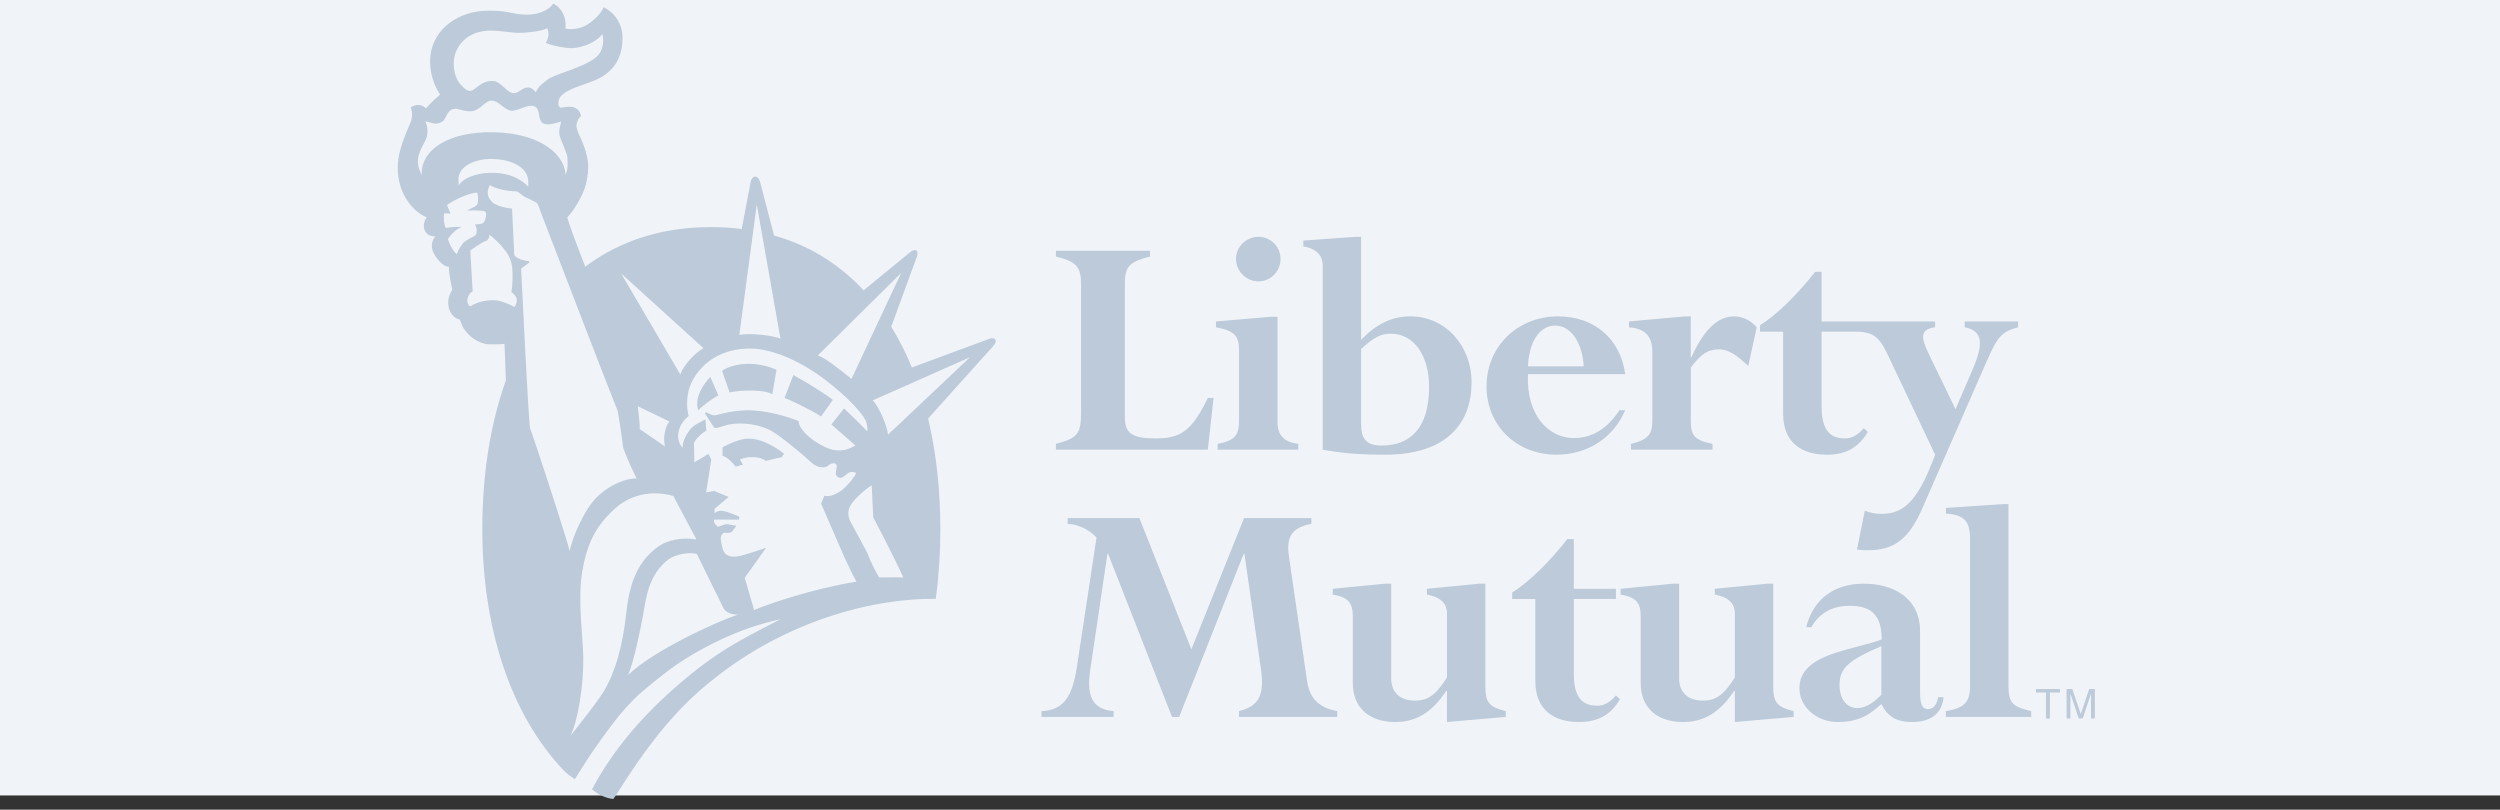
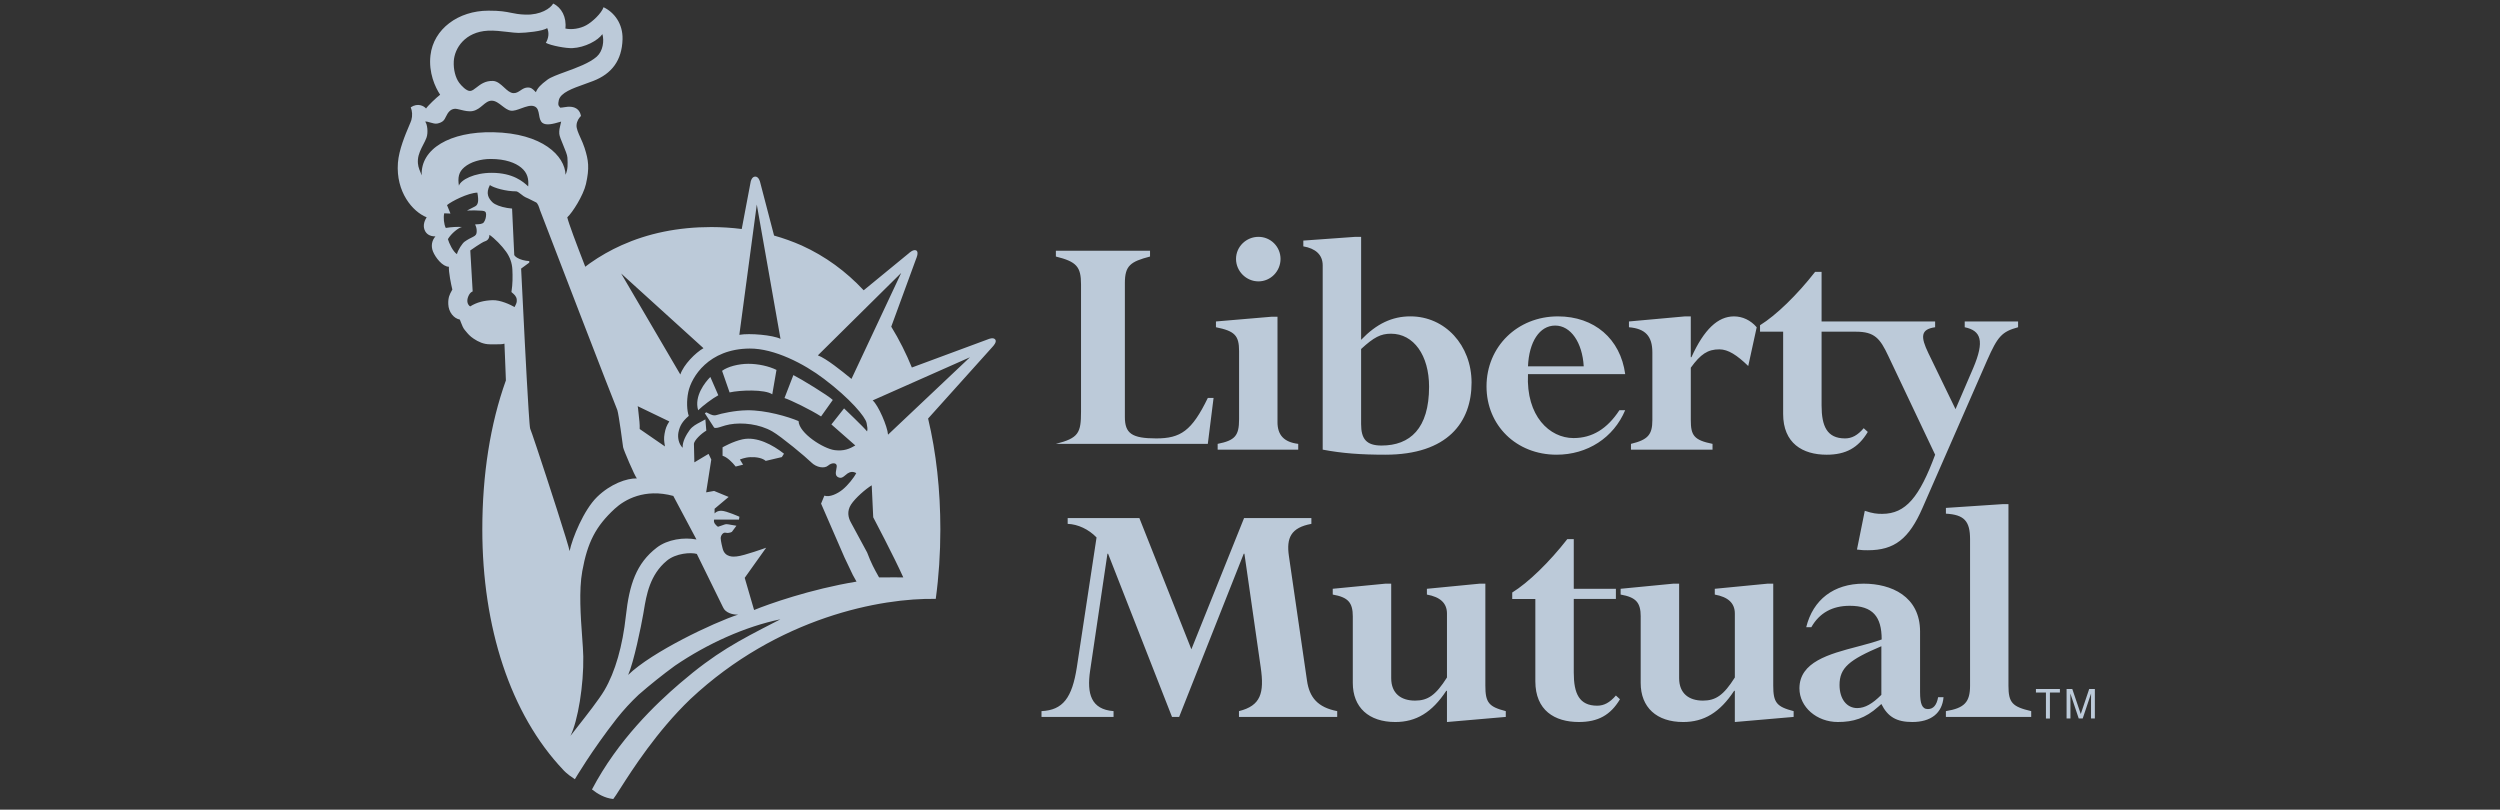
<svg xmlns="http://www.w3.org/2000/svg" width="176" height="57" viewBox="0 0 176 57" fill="none">
  <rect x="0" y="0" width="176" height="57" fill="#333333" stroke="none" />
-   <rect width="176" height="56" fill="#F0F4F8" />
-   <path fill-rule="evenodd" clip-rule="evenodd" d="M70.068 23.904C69.931 23.723 69.594 23.872 69.594 23.872L64.195 25.873C63.791 24.876 63.306 23.914 62.744 22.997L64.492 18.226C64.492 18.226 64.711 17.753 64.508 17.635C64.307 17.515 63.979 17.832 63.979 17.832L60.803 20.437C59.565 19.111 58.111 18.041 56.441 17.283C55.81 17.004 55.159 16.77 54.494 16.583L53.509 12.809C53.509 12.809 53.424 12.431 53.171 12.431C52.918 12.431 52.849 12.788 52.849 12.788L52.218 16.122C51.508 16.032 50.794 15.986 50.079 15.985C47.711 15.985 45.607 16.434 43.765 17.261C42.985 17.61 42.24 18.033 41.541 18.525C41.467 18.576 41.396 18.631 41.325 18.686L41.325 18.686C41.285 18.717 41.244 18.748 41.203 18.778C40.548 17.091 40.032 15.714 39.936 15.3C40.3 14.97 41.064 13.767 41.251 12.955C41.51 11.819 41.431 11.282 41.157 10.422C41.08 10.176 40.971 9.935 40.87 9.71C40.713 9.362 40.572 9.05 40.588 8.809C40.608 8.512 40.766 8.3 40.9 8.163C40.827 7.747 40.556 7.565 40.233 7.523C40.046 7.498 39.884 7.523 39.724 7.548C39.631 7.563 39.537 7.578 39.44 7.582C39.424 7.553 39.405 7.533 39.386 7.512C39.324 7.446 39.264 7.382 39.34 7.053C39.463 6.524 40.309 6.223 41.171 5.917C41.371 5.845 41.572 5.774 41.764 5.699C43.06 5.197 43.783 4.264 43.827 2.767C43.858 1.677 43.251 0.872 42.49 0.508C42.337 0.948 41.706 1.539 41.268 1.78C40.836 2.018 40.237 2.109 39.803 2.008C39.898 1.207 39.529 0.525 38.944 0.25C38.757 0.591 38.053 1.062 36.996 1.03C36.537 1.015 36.264 0.959 35.981 0.902C35.612 0.827 35.225 0.748 34.385 0.751C32.271 0.754 30.519 2.03 30.304 3.902C30.166 5.119 30.633 6.139 30.986 6.668C30.722 6.866 30.104 7.461 29.994 7.639C29.841 7.461 29.422 7.223 28.916 7.554C29.025 7.82 29.046 8.143 28.96 8.453C28.939 8.527 28.878 8.67 28.797 8.861C28.541 9.464 28.08 10.55 28.013 11.468C27.863 13.516 29.046 14.902 30.038 15.299C29.819 15.629 29.774 15.981 29.928 16.268C30.03 16.459 30.235 16.643 30.655 16.643C30.413 16.907 30.322 17.306 30.479 17.699C30.655 18.139 31.16 18.779 31.602 18.779C31.58 19.153 31.756 20.032 31.845 20.385C31.829 20.415 31.813 20.444 31.797 20.472C31.661 20.72 31.538 20.943 31.559 21.416C31.581 21.967 31.933 22.411 32.373 22.499C32.4 22.564 32.425 22.631 32.45 22.697C32.528 22.9 32.604 23.098 32.719 23.231C32.75 23.266 32.78 23.303 32.811 23.341L32.811 23.341C32.936 23.493 33.077 23.666 33.342 23.841C33.671 24.061 34.046 24.239 34.487 24.239C34.577 24.239 34.664 24.24 34.749 24.24C35.077 24.244 35.355 24.247 35.513 24.194C35.519 24.27 35.536 24.719 35.56 25.345L35.56 25.345C35.575 25.763 35.594 26.261 35.615 26.779C34.508 29.861 33.955 33.435 33.955 37.267V37.269C33.956 44.139 35.915 50.26 39.656 54.204C39.656 54.204 39.871 54.469 40.471 54.858C40.471 54.858 41.642 52.857 43.423 50.581C43.894 49.987 44.407 49.428 44.959 48.909C45.781 48.193 46.633 47.512 47.512 46.869C49.814 45.301 52.478 44.107 54.939 43.599L54.561 43.794C51.968 45.128 50.395 45.937 47.862 48.109C46.182 49.55 43.505 52.093 41.675 55.577C42.055 55.879 42.568 56.189 43.173 56.25C43.259 56.149 43.425 55.889 43.664 55.515C44.499 54.207 46.23 51.494 48.605 49.214C54.785 43.426 62.065 42.088 65.877 42.161C66.091 40.592 66.201 38.956 66.201 37.267C66.201 34.501 65.913 31.873 65.338 29.465L69.888 24.401L69.892 24.396C69.93 24.355 70.193 24.072 70.068 23.904ZM34.628 12.167C36.125 12.171 36.835 12.793 37.185 13.123C37.229 12.617 37.149 12.171 36.679 11.789C36.287 11.472 35.599 11.191 34.544 11.191C33.839 11.191 33.13 11.397 32.69 11.771C32.286 12.114 32.22 12.501 32.307 13.074C32.439 12.656 33.394 12.162 34.628 12.167ZM31.946 4.312C31.913 4.883 32.064 5.479 32.33 5.832C32.48 6.032 32.837 6.418 33.1 6.404C33.242 6.395 33.381 6.286 33.547 6.156C33.818 5.944 34.16 5.677 34.706 5.698C35.006 5.71 35.251 5.937 35.486 6.154C35.701 6.353 35.907 6.543 36.138 6.556C36.337 6.569 36.486 6.469 36.639 6.367C36.774 6.276 36.912 6.184 37.089 6.165C37.376 6.135 37.497 6.259 37.658 6.424L37.658 6.424C37.679 6.446 37.701 6.468 37.724 6.491C37.856 6.184 38.047 5.975 38.538 5.611C38.783 5.43 39.271 5.252 39.821 5.051C40.604 4.766 41.512 4.435 42.017 3.982C42.447 3.596 42.545 2.883 42.409 2.403C42.083 2.861 41.18 3.344 40.3 3.388C39.859 3.41 38.802 3.215 38.428 3.017C38.615 2.695 38.677 2.329 38.522 1.976C38.236 2.197 36.998 2.317 36.512 2.317C36.318 2.317 36.049 2.285 35.749 2.249C35.303 2.197 34.789 2.136 34.351 2.16C32.743 2.245 31.999 3.387 31.946 4.312ZM37.26 18.381V18.489L36.687 18.909C36.691 18.968 36.706 19.283 36.73 19.773L36.73 19.774L36.73 19.775C36.826 21.727 37.058 26.451 37.209 28.804C37.26 29.611 37.302 30.139 37.326 30.181C37.353 30.23 37.533 30.752 37.789 31.518C38.567 33.847 40.05 38.428 40.099 38.792L40.1 38.789L40.101 38.794C40.287 37.879 41.105 35.893 42.03 34.99C42.977 34.063 44.131 33.66 44.835 33.681C44.681 33.504 43.889 31.656 43.866 31.48C43.846 31.311 43.561 29.174 43.46 28.867C43.456 28.854 43.452 28.844 43.448 28.838C43.404 28.763 42.106 25.411 40.789 22.001C39.422 18.461 38.037 14.859 38.014 14.791C38.009 14.775 38.003 14.755 37.996 14.733L37.996 14.733C37.971 14.655 37.937 14.547 37.893 14.451C37.869 14.4 37.843 14.353 37.813 14.315C37.787 14.281 37.758 14.255 37.727 14.241C37.717 14.237 37.706 14.232 37.695 14.227C37.632 14.197 37.551 14.156 37.464 14.111C37.304 14.03 37.124 13.939 36.997 13.888C36.918 13.857 36.812 13.774 36.705 13.691L36.705 13.691C36.577 13.591 36.447 13.49 36.36 13.474C36.351 13.472 36.343 13.471 36.336 13.471C35.609 13.471 34.773 13.23 34.488 13.03L34.488 13.03L34.487 13.03C34.178 13.625 34.392 13.962 34.666 14.238C34.712 14.283 34.773 14.326 34.846 14.367C35.125 14.524 35.585 14.645 36.036 14.682L36.05 14.683L36.204 17.961C36.247 18.029 36.315 18.09 36.4 18.142C36.621 18.28 36.958 18.365 37.26 18.381ZM44.063 43.346C43.833 45.461 43.318 47.296 42.544 48.607C42.169 49.243 41.282 50.371 40.659 51.165L40.659 51.165L40.659 51.165L40.659 51.165L40.658 51.166L40.657 51.167C40.454 51.426 40.279 51.648 40.159 51.807C40.689 50.752 41.098 48.201 41.063 46.219C41.057 45.86 41.022 45.38 40.983 44.834L40.983 44.834C40.88 43.422 40.746 41.568 40.992 40.211C41.358 38.191 41.932 37.056 43.284 35.811C43.973 35.176 45.385 34.365 47.4 34.913L49.03 37.979C48.157 37.812 47.004 37.962 46.236 38.553C44.79 39.663 44.303 41.16 44.063 43.346ZM36.225 21.617C35.962 21.463 35.234 21.109 34.662 21.133C34.069 21.157 33.567 21.277 33.099 21.573C32.901 21.44 32.84 21.176 32.967 20.868C33.093 20.561 33.276 20.517 33.276 20.517L33.108 17.631C33.108 17.631 33.919 17.054 34.138 16.989C34.358 16.923 34.457 16.751 34.457 16.531C34.816 16.775 35.346 17.316 35.63 17.721C35.895 18.096 36.05 18.512 36.071 18.976C36.093 19.437 36.098 19.988 36.005 20.561L36.037 20.589C36.206 20.732 36.358 20.861 36.379 21.088C36.396 21.277 36.348 21.371 36.284 21.496L36.284 21.496C36.265 21.533 36.245 21.572 36.225 21.617ZM62.517 30.601C62.485 30.038 61.832 28.52 61.436 28.189L68.285 25.151L62.517 30.601ZM43.728 19.253L49.525 24.512C48.965 24.826 48.125 25.673 47.895 26.365L43.728 19.253ZM47.12 29.669C46.922 29.978 46.851 30.164 46.785 30.537C46.726 30.868 46.757 31.068 46.796 31.322C46.802 31.356 46.807 31.392 46.813 31.429L45.033 30.202C45.049 29.911 45 29.492 44.96 29.144L44.96 29.144L44.96 29.144L44.96 29.144L44.96 29.144C44.942 28.994 44.926 28.857 44.918 28.75C44.915 28.716 44.905 28.665 44.896 28.617L44.892 28.596L47.12 29.669ZM45.285 43.228C45.139 44.08 44.618 46.623 44.222 47.515C45.886 45.896 50.242 43.829 51.969 43.267C51.607 43.289 51.065 43.149 50.9 42.751L49.056 38.996C48.638 38.874 47.589 38.943 46.949 39.47C45.745 40.463 45.506 41.903 45.328 42.977C45.313 43.063 45.3 43.147 45.285 43.228ZM59.883 36.743C59.719 36.433 59.612 35.989 59.909 35.526C60.206 35.064 60.94 34.425 61.369 34.166L61.475 36.417C61.475 36.417 62.947 39.208 63.592 40.651C63.184 40.642 62.791 40.645 62.417 40.648H62.416H62.416H62.416H62.416H62.416C62.235 40.65 62.059 40.651 61.887 40.651L61.829 40.547C61.561 40.068 61.333 39.658 61.046 38.895C61.046 38.895 60.07 37.093 59.883 36.743ZM54.948 23.856C54.421 23.591 52.776 23.441 52.049 23.572L53.278 14.399L54.948 23.856ZM39.815 12.303C39.77 10.982 38.2 9.376 34.72 9.309C31.682 9.251 29.599 10.476 29.687 12.349C29.657 12.264 29.625 12.186 29.594 12.111L29.594 12.111C29.488 11.854 29.393 11.625 29.422 11.231C29.452 10.847 29.63 10.503 29.797 10.179C29.881 10.018 29.962 9.861 30.02 9.707C30.16 9.343 30.082 8.717 29.929 8.562C30.018 8.543 30.148 8.582 30.29 8.624L30.29 8.624C30.464 8.676 30.655 8.733 30.81 8.693C31.161 8.605 31.268 8.488 31.4 8.2C31.532 7.915 31.713 7.681 32.013 7.66C32.118 7.652 32.267 7.689 32.437 7.731C32.702 7.797 33.018 7.876 33.298 7.813C33.587 7.749 33.792 7.575 33.983 7.414C34.185 7.244 34.37 7.088 34.62 7.088C34.877 7.088 35.109 7.267 35.34 7.446C35.543 7.603 35.745 7.76 35.962 7.791C36.171 7.821 36.433 7.724 36.701 7.626C37.026 7.507 37.359 7.385 37.613 7.483C37.865 7.579 37.907 7.831 37.951 8.087C37.987 8.302 38.024 8.52 38.185 8.649C38.453 8.863 39.008 8.702 39.327 8.609C39.402 8.587 39.464 8.569 39.506 8.561C39.49 8.636 39.473 8.705 39.456 8.772C39.404 8.982 39.357 9.169 39.374 9.419C39.385 9.58 39.516 9.895 39.65 10.217L39.65 10.217C39.792 10.56 39.937 10.911 39.946 11.092L39.948 11.125C39.969 11.552 39.987 11.916 39.815 12.303ZM31.532 16.834C31.779 16.421 32.285 16.024 32.527 15.98C32.24 15.958 31.779 15.98 31.382 16.047C31.25 15.784 31.206 15.319 31.272 15.017L31.713 15.035L31.47 14.439C31.778 14.175 32.944 13.581 33.606 13.56C33.667 13.861 33.672 14.11 33.65 14.22C33.628 14.33 33.583 14.462 33.452 14.527L32.875 14.822C33.229 14.804 33.583 14.808 33.936 14.836C34.133 14.857 34.222 14.901 34.222 15.1C34.222 15.297 34.169 15.497 34.06 15.65C33.973 15.771 33.757 15.781 33.583 15.79C33.533 15.793 33.486 15.795 33.447 15.8C33.535 15.998 33.56 16.091 33.56 16.287C33.56 16.488 33.495 16.576 33.319 16.665L33.309 16.67L33.309 16.67C33.135 16.756 32.919 16.862 32.705 17.016C32.549 17.127 32.234 17.604 32.17 17.891C31.889 17.721 31.604 17.101 31.532 16.834ZM58.022 26.682C59.852 28.067 60.925 29.346 61.006 29.774C61.01 29.796 61.014 29.819 61.019 29.843C61.053 30.017 61.096 30.233 61.041 30.371C60.842 30.104 59.422 28.751 59.422 28.751L58.53 29.88L60.214 31.36C59.82 31.592 59.42 31.773 58.761 31.69C57.979 31.592 56.251 30.502 56.218 29.645C55.513 29.344 53.907 28.861 52.585 28.884C51.724 28.895 50.768 29.114 50.471 29.213C50.239 29.29 50.055 29.195 49.876 29.102C49.825 29.076 49.775 29.05 49.724 29.028L49.62 29.093L50.274 30.104C50.392 30.163 50.57 30.105 50.805 30.029C50.966 29.977 51.153 29.917 51.364 29.88C52.256 29.719 53.466 29.852 54.369 30.371C54.998 30.731 56.746 32.185 57.109 32.549C57.472 32.911 58.035 33.009 58.299 32.778C58.563 32.549 58.939 32.554 58.906 32.85C58.899 32.912 58.887 32.976 58.876 33.038L58.876 33.038C58.831 33.276 58.789 33.501 59.026 33.605C59.232 33.697 59.371 33.577 59.511 33.455C59.557 33.415 59.603 33.374 59.653 33.341C59.852 33.207 60.048 33.176 60.279 33.307C60.114 33.638 59.686 34.166 59.322 34.464C58.959 34.761 58.398 35.026 58.035 34.894L57.804 35.455L59.455 39.252C59.619 39.583 59.729 39.822 59.822 40.023L59.822 40.023L59.822 40.023C59.974 40.353 60.08 40.581 60.299 40.946C57.064 41.476 54.085 42.535 53.088 42.945L52.428 40.679L53.939 38.559C53.939 38.559 52.366 39.128 51.883 39.169C51.88 39.17 51.877 39.17 51.873 39.17C51.867 39.171 51.86 39.172 51.852 39.173C51.678 39.194 51.015 39.273 50.865 38.584C50.865 38.584 50.737 38.088 50.737 37.889C50.737 37.7 50.901 37.469 51.066 37.502C51.365 37.562 51.529 37.437 51.529 37.437L51.845 37.012C51.726 36.997 51.598 36.973 51.482 36.951C51.341 36.925 51.216 36.901 51.145 36.901C51.065 36.901 50.944 36.946 50.81 36.995L50.81 36.995L50.81 36.995C50.725 37.027 50.634 37.06 50.544 37.085C50.412 36.987 50.206 36.809 50.273 36.579H52.023L52.056 36.379C52.056 36.379 51.154 35.975 50.805 35.959C50.456 35.944 50.306 36.149 50.306 36.149V35.817L51.296 34.985L50.273 34.562L49.712 34.662L50.075 32.351L49.882 31.953L48.883 32.549L48.852 31.237C48.883 30.995 49.347 30.533 49.724 30.317L49.658 29.523C49.548 29.589 49.434 29.648 49.322 29.707C49.03 29.859 48.747 30.006 48.555 30.269C48.319 30.596 48.027 31.094 48.06 31.524C47.761 31.237 47.699 30.77 47.761 30.445C47.851 29.993 48.027 29.674 48.489 29.278C48.356 28.904 48.324 28.222 48.457 27.592C48.676 26.551 49.876 24.555 52.782 24.538C54.504 24.529 56.597 25.598 58.022 26.682ZM52.277 30.928C51.594 31.074 50.869 31.491 50.869 31.491H50.868V32.086C51.197 32.184 51.561 32.549 51.791 32.845L52.313 32.713L52.09 32.351C52.09 32.351 52.414 32.204 52.816 32.184C53.268 32.163 53.686 32.252 53.907 32.447L55.042 32.179L55.193 31.94C54.401 31.318 53.285 30.713 52.277 30.928ZM50.008 26.539C49.646 26.901 48.852 27.886 49.15 28.883C49.48 28.561 50.142 28.057 50.569 27.826L50.008 26.539ZM51.363 27.627C52.09 27.461 53.839 27.396 54.368 27.76L54.664 26.042C54.136 25.779 53.377 25.612 52.683 25.612C51.991 25.612 51.232 25.81 50.834 26.106L51.363 27.627ZM55.228 28.023C55.655 28.157 57.076 28.85 57.803 29.317L58.628 28.157C58.331 27.858 56.383 26.671 55.853 26.406L55.228 28.023ZM59.799 26.559C59.318 26.167 58.16 25.224 57.578 25.018L63.444 19.215L59.944 26.676C59.908 26.647 59.859 26.607 59.8 26.559L59.799 26.559ZM81.393 30.864C79.671 30.864 79.191 30.505 79.191 29.357H79.191V19.928C79.191 18.707 79.574 18.421 80.962 18.06V17.653H74.334V18.06C75.794 18.421 76.104 18.779 76.104 20.023V28.973C76.104 30.481 75.937 30.841 74.334 31.248V31.655H85.03L85.435 28.016H85.03C83.904 30.338 83.115 30.864 81.393 30.864ZM91.395 31.248C90.39 31.128 89.935 30.624 89.935 29.715H89.936V22.297H89.529L85.603 22.631V23.038C86.919 23.302 87.231 23.613 87.231 24.714V29.524C87.231 30.672 86.943 31.007 85.723 31.248V31.655H91.395V31.248ZM89.191 16.791C89.002 16.713 88.8 16.673 88.595 16.674C87.733 16.674 87.016 17.368 87.016 18.228C87.016 19.091 87.733 19.809 88.595 19.809C89.457 19.809 90.15 19.091 90.15 18.228C90.15 18.024 90.111 17.822 90.032 17.633C89.954 17.444 89.84 17.272 89.695 17.128C89.551 16.983 89.379 16.869 89.191 16.791ZM97.927 23.493C97.209 23.493 96.731 23.732 95.822 24.57V29.859C95.822 30.886 96.18 31.366 97.259 31.366C99.267 31.366 100.607 30.169 100.607 27.226C100.607 25.024 99.529 23.493 97.927 23.493ZM95.414 16.674H95.822H95.823V23.924C96.897 22.798 98 22.272 99.293 22.272C101.733 22.272 103.598 24.305 103.598 26.937C103.598 29.714 101.926 32.011 97.522 32.011C95.823 32.011 94.482 31.916 93.118 31.654V18.683C93.118 17.917 92.592 17.487 91.754 17.344V16.937L95.414 16.674ZM109.485 22.92C108.383 22.92 107.642 24.068 107.57 25.791H111.494C111.399 24.116 110.585 22.92 109.485 22.92ZM114.414 26.34C114.414 26.34 114.414 26.341 114.414 26.341V26.34H114.414ZM109.676 22.273C112.238 22.273 114.08 23.853 114.414 26.34H107.57C107.427 29.307 109.101 30.84 110.776 30.84C112.093 30.84 113.145 30.193 114.008 28.877H114.413C113.599 30.815 111.757 32.011 109.58 32.011C106.756 32.011 104.651 29.954 104.651 27.202C104.651 24.402 106.829 22.273 109.676 22.273ZM121.041 24.594C121.663 24.594 122.286 25.001 123.076 25.767L123.672 23.039C123.242 22.538 122.667 22.274 122.071 22.274C120.945 22.274 119.964 23.183 119.078 25.146H119.031V22.274H118.623L114.678 22.631V23.038C115.826 23.134 116.326 23.661 116.326 24.809V29.571C116.326 30.601 116.018 30.959 114.82 31.248V31.655H120.562V31.248C119.246 30.983 119.032 30.649 119.032 29.571V25.886C119.725 24.929 120.228 24.594 121.041 24.594ZM138.316 23.038V22.631H142.073V23.038C140.925 23.351 140.638 23.684 139.896 25.36L135.35 35.745C134.393 37.946 133.363 38.737 131.496 38.737C131.257 38.737 131.067 38.737 130.73 38.689L131.281 35.961C131.855 36.153 132.142 36.176 132.502 36.176C134.177 36.176 135.132 34.98 136.234 32.012L132.932 25.05C132.358 23.83 131.974 23.351 130.658 23.351H128.239V28.542C128.239 30.004 128.621 30.864 129.891 30.864C130.366 30.864 130.774 30.65 131.205 30.145L131.492 30.408C130.822 31.534 129.936 32.012 128.596 32.012C126.898 32.012 125.533 31.2 125.533 29.142V23.351H123.906V22.896C125.031 22.203 126.514 20.766 127.784 19.139H128.239V22.631H136.233V23.038C135.203 23.182 135.203 23.709 135.756 24.858L137.669 28.805L138.915 25.911C139.728 23.995 139.465 23.276 138.316 23.038ZM94.139 50.063C92.776 49.801 92.177 49.107 92.009 47.888L90.74 39.154C90.549 37.86 90.885 37.145 92.321 36.88V36.473H87.582L83.873 45.71L80.212 36.473H75.164V36.88C75.881 36.905 76.647 37.263 77.197 37.837L75.809 46.98C75.474 49.13 74.829 49.995 73.322 50.063V50.47H78.394V50.063C76.814 49.944 76.503 48.845 76.744 47.217L77.963 38.984H78.01L82.509 50.47H83.012L87.558 38.984H87.607L88.754 46.98C89.018 48.798 88.754 49.682 87.223 50.063V50.47H94.139V50.063ZM93.825 41.857C94.903 42.049 95.238 42.408 95.238 43.413H95.237V48.079C95.237 49.802 96.363 50.83 98.228 50.83C99.688 50.83 100.814 50.161 101.818 48.631H101.866V50.83L106.007 50.471V50.064C104.81 49.754 104.569 49.467 104.569 48.271V41.091H104.162L100.454 41.451V41.858C101.386 42.026 101.867 42.455 101.867 43.197V47.695C101.076 48.941 100.526 49.323 99.618 49.323C98.635 49.323 97.941 48.821 97.941 47.743V41.09H97.535L93.825 41.45V41.857ZM106.461 42.168H108.088V47.957C108.088 50.017 109.451 50.829 111.149 50.829C112.491 50.829 113.377 50.352 114.046 49.227L113.759 48.963C113.329 49.465 112.92 49.681 112.443 49.681C111.174 49.681 110.793 48.82 110.793 47.36V42.167H113.759V41.45H110.793V37.957H110.336C109.069 39.583 107.585 41.02 106.461 41.713V42.168ZM114.092 41.857C115.17 42.049 115.506 42.408 115.506 43.413H115.504V48.079C115.504 49.802 116.629 50.83 118.494 50.83C119.955 50.83 121.08 50.161 122.085 48.631H122.132V50.83L126.272 50.471V50.064C125.077 49.754 124.836 49.467 124.836 48.271V41.091H124.429L120.721 41.451V41.858C121.653 42.026 122.133 42.455 122.133 43.197V47.695C121.344 48.941 120.793 49.323 119.883 49.323C118.903 49.323 118.211 48.821 118.211 47.743V41.09H117.802L114.092 41.45V41.857ZM130.748 49.849C131.298 49.849 131.824 49.539 132.448 48.917V45.494C130.195 46.452 129.503 47.003 129.503 48.223C129.503 49.202 130.005 49.849 130.748 49.849ZM131.201 41.09C133.14 41.09 135.173 41.975 135.173 44.464V48.725C135.173 49.562 135.319 49.919 135.724 49.919C136.108 49.919 136.346 49.634 136.443 49.084H136.825C136.73 50.208 135.94 50.829 134.623 50.829C133.524 50.829 132.9 50.47 132.448 49.562L132.231 49.753C131.321 50.567 130.484 50.829 129.384 50.829C127.9 50.829 126.68 49.778 126.68 48.462C126.68 46.596 128.775 46.045 130.746 45.526C131.354 45.366 131.951 45.209 132.47 45.017C132.47 43.413 131.848 42.648 130.22 42.648C128.999 42.648 128.09 43.148 127.518 44.154H127.158C127.636 42.216 129.096 41.09 131.201 41.09ZM136.992 36.162C138.283 36.233 138.692 36.689 138.692 37.957H138.692V48.27C138.692 49.42 138.309 49.85 136.991 50.063V50.471H142.997V50.063C141.659 49.753 141.395 49.466 141.395 48.27V35.491H140.988L136.992 35.757V36.162ZM144.034 48.754H143.33V48.505H145.017V48.754H144.314V50.583H144.034V48.754ZM147.207 49.355V50.582H147.478V48.504H147.079L146.488 50.261H146.483L145.889 48.504H145.487V50.582H145.759V49.355C145.759 49.333 145.758 49.285 145.757 49.223C145.756 49.114 145.753 48.962 145.753 48.839H145.759L146.343 50.582H146.622L147.207 48.836H147.212C147.212 48.961 147.21 49.114 147.209 49.224C147.208 49.285 147.207 49.333 147.207 49.355Z" fill="#BCCAD9" />
+   <path fill-rule="evenodd" clip-rule="evenodd" d="M70.068 23.904C69.931 23.723 69.594 23.872 69.594 23.872L64.195 25.873C63.791 24.876 63.306 23.914 62.744 22.997L64.492 18.226C64.492 18.226 64.711 17.753 64.508 17.635C64.307 17.515 63.979 17.832 63.979 17.832L60.803 20.437C59.565 19.111 58.111 18.041 56.441 17.283C55.81 17.004 55.159 16.77 54.494 16.583L53.509 12.809C53.509 12.809 53.424 12.431 53.171 12.431C52.918 12.431 52.849 12.788 52.849 12.788L52.218 16.122C51.508 16.032 50.794 15.986 50.079 15.985C47.711 15.985 45.607 16.434 43.765 17.261C42.985 17.61 42.24 18.033 41.541 18.525C41.467 18.576 41.396 18.631 41.325 18.686L41.325 18.686C41.285 18.717 41.244 18.748 41.203 18.778C40.548 17.091 40.032 15.714 39.936 15.3C40.3 14.97 41.064 13.767 41.251 12.955C41.51 11.819 41.431 11.282 41.157 10.422C41.08 10.176 40.971 9.935 40.87 9.71C40.713 9.362 40.572 9.05 40.588 8.809C40.608 8.512 40.766 8.3 40.9 8.163C40.827 7.747 40.556 7.565 40.233 7.523C40.046 7.498 39.884 7.523 39.724 7.548C39.631 7.563 39.537 7.578 39.44 7.582C39.424 7.553 39.405 7.533 39.386 7.512C39.324 7.446 39.264 7.382 39.34 7.053C39.463 6.524 40.309 6.223 41.171 5.917C41.371 5.845 41.572 5.774 41.764 5.699C43.06 5.197 43.783 4.264 43.827 2.767C43.858 1.677 43.251 0.872 42.49 0.508C42.337 0.948 41.706 1.539 41.268 1.78C40.836 2.018 40.237 2.109 39.803 2.008C39.898 1.207 39.529 0.525 38.944 0.25C38.757 0.591 38.053 1.062 36.996 1.03C36.537 1.015 36.264 0.959 35.981 0.902C35.612 0.827 35.225 0.748 34.385 0.751C32.271 0.754 30.519 2.03 30.304 3.902C30.166 5.119 30.633 6.139 30.986 6.668C30.722 6.866 30.104 7.461 29.994 7.639C29.841 7.461 29.422 7.223 28.916 7.554C29.025 7.82 29.046 8.143 28.96 8.453C28.939 8.527 28.878 8.67 28.797 8.861C28.541 9.464 28.08 10.55 28.013 11.468C27.863 13.516 29.046 14.902 30.038 15.299C29.819 15.629 29.774 15.981 29.928 16.268C30.03 16.459 30.235 16.643 30.655 16.643C30.413 16.907 30.322 17.306 30.479 17.699C30.655 18.139 31.16 18.779 31.602 18.779C31.58 19.153 31.756 20.032 31.845 20.385C31.829 20.415 31.813 20.444 31.797 20.472C31.661 20.72 31.538 20.943 31.559 21.416C31.581 21.967 31.933 22.411 32.373 22.499C32.4 22.564 32.425 22.631 32.45 22.697C32.528 22.9 32.604 23.098 32.719 23.231C32.75 23.266 32.78 23.303 32.811 23.341L32.811 23.341C32.936 23.493 33.077 23.666 33.342 23.841C33.671 24.061 34.046 24.239 34.487 24.239C34.577 24.239 34.664 24.24 34.749 24.24C35.077 24.244 35.355 24.247 35.513 24.194C35.519 24.27 35.536 24.719 35.56 25.345L35.56 25.345C35.575 25.763 35.594 26.261 35.615 26.779C34.508 29.861 33.955 33.435 33.955 37.267V37.269C33.956 44.139 35.915 50.26 39.656 54.204C39.656 54.204 39.871 54.469 40.471 54.858C40.471 54.858 41.642 52.857 43.423 50.581C43.894 49.987 44.407 49.428 44.959 48.909C45.781 48.193 46.633 47.512 47.512 46.869C49.814 45.301 52.478 44.107 54.939 43.599L54.561 43.794C51.968 45.128 50.395 45.937 47.862 48.109C46.182 49.55 43.505 52.093 41.675 55.577C42.055 55.879 42.568 56.189 43.173 56.25C43.259 56.149 43.425 55.889 43.664 55.515C44.499 54.207 46.23 51.494 48.605 49.214C54.785 43.426 62.065 42.088 65.877 42.161C66.091 40.592 66.201 38.956 66.201 37.267C66.201 34.501 65.913 31.873 65.338 29.465L69.888 24.401L69.892 24.396C69.93 24.355 70.193 24.072 70.068 23.904ZM34.628 12.167C36.125 12.171 36.835 12.793 37.185 13.123C37.229 12.617 37.149 12.171 36.679 11.789C36.287 11.472 35.599 11.191 34.544 11.191C33.839 11.191 33.13 11.397 32.69 11.771C32.286 12.114 32.22 12.501 32.307 13.074C32.439 12.656 33.394 12.162 34.628 12.167ZM31.946 4.312C31.913 4.883 32.064 5.479 32.33 5.832C32.48 6.032 32.837 6.418 33.1 6.404C33.242 6.395 33.381 6.286 33.547 6.156C33.818 5.944 34.16 5.677 34.706 5.698C35.006 5.71 35.251 5.937 35.486 6.154C35.701 6.353 35.907 6.543 36.138 6.556C36.337 6.569 36.486 6.469 36.639 6.367C36.774 6.276 36.912 6.184 37.089 6.165C37.376 6.135 37.497 6.259 37.658 6.424L37.658 6.424C37.679 6.446 37.701 6.468 37.724 6.491C37.856 6.184 38.047 5.975 38.538 5.611C38.783 5.43 39.271 5.252 39.821 5.051C40.604 4.766 41.512 4.435 42.017 3.982C42.447 3.596 42.545 2.883 42.409 2.403C42.083 2.861 41.18 3.344 40.3 3.388C39.859 3.41 38.802 3.215 38.428 3.017C38.615 2.695 38.677 2.329 38.522 1.976C38.236 2.197 36.998 2.317 36.512 2.317C36.318 2.317 36.049 2.285 35.749 2.249C35.303 2.197 34.789 2.136 34.351 2.16C32.743 2.245 31.999 3.387 31.946 4.312ZM37.26 18.381V18.489L36.687 18.909C36.691 18.968 36.706 19.283 36.73 19.773L36.73 19.774L36.73 19.775C36.826 21.727 37.058 26.451 37.209 28.804C37.26 29.611 37.302 30.139 37.326 30.181C37.353 30.23 37.533 30.752 37.789 31.518C38.567 33.847 40.05 38.428 40.099 38.792L40.1 38.789L40.101 38.794C40.287 37.879 41.105 35.893 42.03 34.99C42.977 34.063 44.131 33.66 44.835 33.681C44.681 33.504 43.889 31.656 43.866 31.48C43.846 31.311 43.561 29.174 43.46 28.867C43.456 28.854 43.452 28.844 43.448 28.838C43.404 28.763 42.106 25.411 40.789 22.001C39.422 18.461 38.037 14.859 38.014 14.791C38.009 14.775 38.003 14.755 37.996 14.733L37.996 14.733C37.971 14.655 37.937 14.547 37.893 14.451C37.869 14.4 37.843 14.353 37.813 14.315C37.787 14.281 37.758 14.255 37.727 14.241C37.717 14.237 37.706 14.232 37.695 14.227C37.632 14.197 37.551 14.156 37.464 14.111C37.304 14.03 37.124 13.939 36.997 13.888C36.918 13.857 36.812 13.774 36.705 13.691L36.705 13.691C36.577 13.591 36.447 13.49 36.36 13.474C36.351 13.472 36.343 13.471 36.336 13.471C35.609 13.471 34.773 13.23 34.488 13.03L34.488 13.03L34.487 13.03C34.178 13.625 34.392 13.962 34.666 14.238C34.712 14.283 34.773 14.326 34.846 14.367C35.125 14.524 35.585 14.645 36.036 14.682L36.05 14.683L36.204 17.961C36.247 18.029 36.315 18.09 36.4 18.142C36.621 18.28 36.958 18.365 37.26 18.381ZM44.063 43.346C43.833 45.461 43.318 47.296 42.544 48.607C42.169 49.243 41.282 50.371 40.659 51.165L40.659 51.165L40.659 51.165L40.659 51.165L40.658 51.166L40.657 51.167C40.454 51.426 40.279 51.648 40.159 51.807C40.689 50.752 41.098 48.201 41.063 46.219C41.057 45.86 41.022 45.38 40.983 44.834L40.983 44.834C40.88 43.422 40.746 41.568 40.992 40.211C41.358 38.191 41.932 37.056 43.284 35.811C43.973 35.176 45.385 34.365 47.4 34.913L49.03 37.979C48.157 37.812 47.004 37.962 46.236 38.553C44.79 39.663 44.303 41.16 44.063 43.346ZM36.225 21.617C35.962 21.463 35.234 21.109 34.662 21.133C34.069 21.157 33.567 21.277 33.099 21.573C32.901 21.44 32.84 21.176 32.967 20.868C33.093 20.561 33.276 20.517 33.276 20.517L33.108 17.631C33.108 17.631 33.919 17.054 34.138 16.989C34.358 16.923 34.457 16.751 34.457 16.531C34.816 16.775 35.346 17.316 35.63 17.721C35.895 18.096 36.05 18.512 36.071 18.976C36.093 19.437 36.098 19.988 36.005 20.561L36.037 20.589C36.206 20.732 36.358 20.861 36.379 21.088C36.396 21.277 36.348 21.371 36.284 21.496L36.284 21.496C36.265 21.533 36.245 21.572 36.225 21.617ZM62.517 30.601C62.485 30.038 61.832 28.52 61.436 28.189L68.285 25.151L62.517 30.601ZM43.728 19.253L49.525 24.512C48.965 24.826 48.125 25.673 47.895 26.365L43.728 19.253ZM47.12 29.669C46.922 29.978 46.851 30.164 46.785 30.537C46.726 30.868 46.757 31.068 46.796 31.322C46.802 31.356 46.807 31.392 46.813 31.429L45.033 30.202C45.049 29.911 45 29.492 44.96 29.144L44.96 29.144L44.96 29.144L44.96 29.144L44.96 29.144C44.942 28.994 44.926 28.857 44.918 28.75C44.915 28.716 44.905 28.665 44.896 28.617L44.892 28.596L47.12 29.669ZM45.285 43.228C45.139 44.08 44.618 46.623 44.222 47.515C45.886 45.896 50.242 43.829 51.969 43.267C51.607 43.289 51.065 43.149 50.9 42.751L49.056 38.996C48.638 38.874 47.589 38.943 46.949 39.47C45.745 40.463 45.506 41.903 45.328 42.977C45.313 43.063 45.3 43.147 45.285 43.228ZM59.883 36.743C59.719 36.433 59.612 35.989 59.909 35.526C60.206 35.064 60.94 34.425 61.369 34.166L61.475 36.417C61.475 36.417 62.947 39.208 63.592 40.651C63.184 40.642 62.791 40.645 62.417 40.648H62.416H62.416H62.416H62.416H62.416C62.235 40.65 62.059 40.651 61.887 40.651L61.829 40.547C61.561 40.068 61.333 39.658 61.046 38.895C61.046 38.895 60.07 37.093 59.883 36.743ZM54.948 23.856C54.421 23.591 52.776 23.441 52.049 23.572L53.278 14.399L54.948 23.856ZM39.815 12.303C39.77 10.982 38.2 9.376 34.72 9.309C31.682 9.251 29.599 10.476 29.687 12.349C29.657 12.264 29.625 12.186 29.594 12.111L29.594 12.111C29.488 11.854 29.393 11.625 29.422 11.231C29.452 10.847 29.63 10.503 29.797 10.179C29.881 10.018 29.962 9.861 30.02 9.707C30.16 9.343 30.082 8.717 29.929 8.562C30.018 8.543 30.148 8.582 30.29 8.624L30.29 8.624C30.464 8.676 30.655 8.733 30.81 8.693C31.161 8.605 31.268 8.488 31.4 8.2C31.532 7.915 31.713 7.681 32.013 7.66C32.118 7.652 32.267 7.689 32.437 7.731C32.702 7.797 33.018 7.876 33.298 7.813C33.587 7.749 33.792 7.575 33.983 7.414C34.185 7.244 34.37 7.088 34.62 7.088C34.877 7.088 35.109 7.267 35.34 7.446C35.543 7.603 35.745 7.76 35.962 7.791C36.171 7.821 36.433 7.724 36.701 7.626C37.026 7.507 37.359 7.385 37.613 7.483C37.865 7.579 37.907 7.831 37.951 8.087C37.987 8.302 38.024 8.52 38.185 8.649C38.453 8.863 39.008 8.702 39.327 8.609C39.402 8.587 39.464 8.569 39.506 8.561C39.49 8.636 39.473 8.705 39.456 8.772C39.404 8.982 39.357 9.169 39.374 9.419C39.385 9.58 39.516 9.895 39.65 10.217L39.65 10.217C39.792 10.56 39.937 10.911 39.946 11.092L39.948 11.125C39.969 11.552 39.987 11.916 39.815 12.303ZM31.532 16.834C31.779 16.421 32.285 16.024 32.527 15.98C32.24 15.958 31.779 15.98 31.382 16.047C31.25 15.784 31.206 15.319 31.272 15.017L31.713 15.035L31.47 14.439C31.778 14.175 32.944 13.581 33.606 13.56C33.667 13.861 33.672 14.11 33.65 14.22C33.628 14.33 33.583 14.462 33.452 14.527L32.875 14.822C33.229 14.804 33.583 14.808 33.936 14.836C34.133 14.857 34.222 14.901 34.222 15.1C34.222 15.297 34.169 15.497 34.06 15.65C33.973 15.771 33.757 15.781 33.583 15.79C33.533 15.793 33.486 15.795 33.447 15.8C33.535 15.998 33.56 16.091 33.56 16.287C33.56 16.488 33.495 16.576 33.319 16.665L33.309 16.67L33.309 16.67C33.135 16.756 32.919 16.862 32.705 17.016C32.549 17.127 32.234 17.604 32.17 17.891C31.889 17.721 31.604 17.101 31.532 16.834ZM58.022 26.682C59.852 28.067 60.925 29.346 61.006 29.774C61.01 29.796 61.014 29.819 61.019 29.843C61.053 30.017 61.096 30.233 61.041 30.371C60.842 30.104 59.422 28.751 59.422 28.751L58.53 29.88L60.214 31.36C59.82 31.592 59.42 31.773 58.761 31.69C57.979 31.592 56.251 30.502 56.218 29.645C55.513 29.344 53.907 28.861 52.585 28.884C51.724 28.895 50.768 29.114 50.471 29.213C50.239 29.29 50.055 29.195 49.876 29.102C49.825 29.076 49.775 29.05 49.724 29.028L49.62 29.093L50.274 30.104C50.392 30.163 50.57 30.105 50.805 30.029C50.966 29.977 51.153 29.917 51.364 29.88C52.256 29.719 53.466 29.852 54.369 30.371C54.998 30.731 56.746 32.185 57.109 32.549C57.472 32.911 58.035 33.009 58.299 32.778C58.563 32.549 58.939 32.554 58.906 32.85C58.899 32.912 58.887 32.976 58.876 33.038L58.876 33.038C58.831 33.276 58.789 33.501 59.026 33.605C59.232 33.697 59.371 33.577 59.511 33.455C59.557 33.415 59.603 33.374 59.653 33.341C59.852 33.207 60.048 33.176 60.279 33.307C60.114 33.638 59.686 34.166 59.322 34.464C58.959 34.761 58.398 35.026 58.035 34.894L57.804 35.455L59.455 39.252C59.619 39.583 59.729 39.822 59.822 40.023L59.822 40.023L59.822 40.023C59.974 40.353 60.08 40.581 60.299 40.946C57.064 41.476 54.085 42.535 53.088 42.945L52.428 40.679L53.939 38.559C53.939 38.559 52.366 39.128 51.883 39.169C51.88 39.17 51.877 39.17 51.873 39.17C51.867 39.171 51.86 39.172 51.852 39.173C51.678 39.194 51.015 39.273 50.865 38.584C50.865 38.584 50.737 38.088 50.737 37.889C50.737 37.7 50.901 37.469 51.066 37.502C51.365 37.562 51.529 37.437 51.529 37.437L51.845 37.012C51.726 36.997 51.598 36.973 51.482 36.951C51.341 36.925 51.216 36.901 51.145 36.901C51.065 36.901 50.944 36.946 50.81 36.995L50.81 36.995L50.81 36.995C50.725 37.027 50.634 37.06 50.544 37.085C50.412 36.987 50.206 36.809 50.273 36.579H52.023L52.056 36.379C52.056 36.379 51.154 35.975 50.805 35.959C50.456 35.944 50.306 36.149 50.306 36.149V35.817L51.296 34.985L50.273 34.562L49.712 34.662L50.075 32.351L49.882 31.953L48.883 32.549L48.852 31.237C48.883 30.995 49.347 30.533 49.724 30.317L49.658 29.523C49.548 29.589 49.434 29.648 49.322 29.707C49.03 29.859 48.747 30.006 48.555 30.269C48.319 30.596 48.027 31.094 48.06 31.524C47.761 31.237 47.699 30.77 47.761 30.445C47.851 29.993 48.027 29.674 48.489 29.278C48.356 28.904 48.324 28.222 48.457 27.592C48.676 26.551 49.876 24.555 52.782 24.538C54.504 24.529 56.597 25.598 58.022 26.682ZM52.277 30.928C51.594 31.074 50.869 31.491 50.869 31.491H50.868V32.086C51.197 32.184 51.561 32.549 51.791 32.845L52.313 32.713L52.09 32.351C52.09 32.351 52.414 32.204 52.816 32.184C53.268 32.163 53.686 32.252 53.907 32.447L55.042 32.179L55.193 31.94C54.401 31.318 53.285 30.713 52.277 30.928ZM50.008 26.539C49.646 26.901 48.852 27.886 49.15 28.883C49.48 28.561 50.142 28.057 50.569 27.826L50.008 26.539ZM51.363 27.627C52.09 27.461 53.839 27.396 54.368 27.76L54.664 26.042C54.136 25.779 53.377 25.612 52.683 25.612C51.991 25.612 51.232 25.81 50.834 26.106L51.363 27.627ZM55.228 28.023C55.655 28.157 57.076 28.85 57.803 29.317L58.628 28.157C58.331 27.858 56.383 26.671 55.853 26.406L55.228 28.023ZM59.799 26.559C59.318 26.167 58.16 25.224 57.578 25.018L63.444 19.215L59.944 26.676C59.908 26.647 59.859 26.607 59.8 26.559L59.799 26.559ZM81.393 30.864C79.671 30.864 79.191 30.505 79.191 29.357H79.191V19.928C79.191 18.707 79.574 18.421 80.962 18.06V17.653H74.334V18.06C75.794 18.421 76.104 18.779 76.104 20.023V28.973C76.104 30.481 75.937 30.841 74.334 31.248H85.03L85.435 28.016H85.03C83.904 30.338 83.115 30.864 81.393 30.864ZM91.395 31.248C90.39 31.128 89.935 30.624 89.935 29.715H89.936V22.297H89.529L85.603 22.631V23.038C86.919 23.302 87.231 23.613 87.231 24.714V29.524C87.231 30.672 86.943 31.007 85.723 31.248V31.655H91.395V31.248ZM89.191 16.791C89.002 16.713 88.8 16.673 88.595 16.674C87.733 16.674 87.016 17.368 87.016 18.228C87.016 19.091 87.733 19.809 88.595 19.809C89.457 19.809 90.15 19.091 90.15 18.228C90.15 18.024 90.111 17.822 90.032 17.633C89.954 17.444 89.84 17.272 89.695 17.128C89.551 16.983 89.379 16.869 89.191 16.791ZM97.927 23.493C97.209 23.493 96.731 23.732 95.822 24.57V29.859C95.822 30.886 96.18 31.366 97.259 31.366C99.267 31.366 100.607 30.169 100.607 27.226C100.607 25.024 99.529 23.493 97.927 23.493ZM95.414 16.674H95.822H95.823V23.924C96.897 22.798 98 22.272 99.293 22.272C101.733 22.272 103.598 24.305 103.598 26.937C103.598 29.714 101.926 32.011 97.522 32.011C95.823 32.011 94.482 31.916 93.118 31.654V18.683C93.118 17.917 92.592 17.487 91.754 17.344V16.937L95.414 16.674ZM109.485 22.92C108.383 22.92 107.642 24.068 107.57 25.791H111.494C111.399 24.116 110.585 22.92 109.485 22.92ZM114.414 26.34C114.414 26.34 114.414 26.341 114.414 26.341V26.34H114.414ZM109.676 22.273C112.238 22.273 114.08 23.853 114.414 26.34H107.57C107.427 29.307 109.101 30.84 110.776 30.84C112.093 30.84 113.145 30.193 114.008 28.877H114.413C113.599 30.815 111.757 32.011 109.58 32.011C106.756 32.011 104.651 29.954 104.651 27.202C104.651 24.402 106.829 22.273 109.676 22.273ZM121.041 24.594C121.663 24.594 122.286 25.001 123.076 25.767L123.672 23.039C123.242 22.538 122.667 22.274 122.071 22.274C120.945 22.274 119.964 23.183 119.078 25.146H119.031V22.274H118.623L114.678 22.631V23.038C115.826 23.134 116.326 23.661 116.326 24.809V29.571C116.326 30.601 116.018 30.959 114.82 31.248V31.655H120.562V31.248C119.246 30.983 119.032 30.649 119.032 29.571V25.886C119.725 24.929 120.228 24.594 121.041 24.594ZM138.316 23.038V22.631H142.073V23.038C140.925 23.351 140.638 23.684 139.896 25.36L135.35 35.745C134.393 37.946 133.363 38.737 131.496 38.737C131.257 38.737 131.067 38.737 130.73 38.689L131.281 35.961C131.855 36.153 132.142 36.176 132.502 36.176C134.177 36.176 135.132 34.98 136.234 32.012L132.932 25.05C132.358 23.83 131.974 23.351 130.658 23.351H128.239V28.542C128.239 30.004 128.621 30.864 129.891 30.864C130.366 30.864 130.774 30.65 131.205 30.145L131.492 30.408C130.822 31.534 129.936 32.012 128.596 32.012C126.898 32.012 125.533 31.2 125.533 29.142V23.351H123.906V22.896C125.031 22.203 126.514 20.766 127.784 19.139H128.239V22.631H136.233V23.038C135.203 23.182 135.203 23.709 135.756 24.858L137.669 28.805L138.915 25.911C139.728 23.995 139.465 23.276 138.316 23.038ZM94.139 50.063C92.776 49.801 92.177 49.107 92.009 47.888L90.74 39.154C90.549 37.86 90.885 37.145 92.321 36.88V36.473H87.582L83.873 45.71L80.212 36.473H75.164V36.88C75.881 36.905 76.647 37.263 77.197 37.837L75.809 46.98C75.474 49.13 74.829 49.995 73.322 50.063V50.47H78.394V50.063C76.814 49.944 76.503 48.845 76.744 47.217L77.963 38.984H78.01L82.509 50.47H83.012L87.558 38.984H87.607L88.754 46.98C89.018 48.798 88.754 49.682 87.223 50.063V50.47H94.139V50.063ZM93.825 41.857C94.903 42.049 95.238 42.408 95.238 43.413H95.237V48.079C95.237 49.802 96.363 50.83 98.228 50.83C99.688 50.83 100.814 50.161 101.818 48.631H101.866V50.83L106.007 50.471V50.064C104.81 49.754 104.569 49.467 104.569 48.271V41.091H104.162L100.454 41.451V41.858C101.386 42.026 101.867 42.455 101.867 43.197V47.695C101.076 48.941 100.526 49.323 99.618 49.323C98.635 49.323 97.941 48.821 97.941 47.743V41.09H97.535L93.825 41.45V41.857ZM106.461 42.168H108.088V47.957C108.088 50.017 109.451 50.829 111.149 50.829C112.491 50.829 113.377 50.352 114.046 49.227L113.759 48.963C113.329 49.465 112.92 49.681 112.443 49.681C111.174 49.681 110.793 48.82 110.793 47.36V42.167H113.759V41.45H110.793V37.957H110.336C109.069 39.583 107.585 41.02 106.461 41.713V42.168ZM114.092 41.857C115.17 42.049 115.506 42.408 115.506 43.413H115.504V48.079C115.504 49.802 116.629 50.83 118.494 50.83C119.955 50.83 121.08 50.161 122.085 48.631H122.132V50.83L126.272 50.471V50.064C125.077 49.754 124.836 49.467 124.836 48.271V41.091H124.429L120.721 41.451V41.858C121.653 42.026 122.133 42.455 122.133 43.197V47.695C121.344 48.941 120.793 49.323 119.883 49.323C118.903 49.323 118.211 48.821 118.211 47.743V41.09H117.802L114.092 41.45V41.857ZM130.748 49.849C131.298 49.849 131.824 49.539 132.448 48.917V45.494C130.195 46.452 129.503 47.003 129.503 48.223C129.503 49.202 130.005 49.849 130.748 49.849ZM131.201 41.09C133.14 41.09 135.173 41.975 135.173 44.464V48.725C135.173 49.562 135.319 49.919 135.724 49.919C136.108 49.919 136.346 49.634 136.443 49.084H136.825C136.73 50.208 135.94 50.829 134.623 50.829C133.524 50.829 132.9 50.47 132.448 49.562L132.231 49.753C131.321 50.567 130.484 50.829 129.384 50.829C127.9 50.829 126.68 49.778 126.68 48.462C126.68 46.596 128.775 46.045 130.746 45.526C131.354 45.366 131.951 45.209 132.47 45.017C132.47 43.413 131.848 42.648 130.22 42.648C128.999 42.648 128.09 43.148 127.518 44.154H127.158C127.636 42.216 129.096 41.09 131.201 41.09ZM136.992 36.162C138.283 36.233 138.692 36.689 138.692 37.957H138.692V48.27C138.692 49.42 138.309 49.85 136.991 50.063V50.471H142.997V50.063C141.659 49.753 141.395 49.466 141.395 48.27V35.491H140.988L136.992 35.757V36.162ZM144.034 48.754H143.33V48.505H145.017V48.754H144.314V50.583H144.034V48.754ZM147.207 49.355V50.582H147.478V48.504H147.079L146.488 50.261H146.483L145.889 48.504H145.487V50.582H145.759V49.355C145.759 49.333 145.758 49.285 145.757 49.223C145.756 49.114 145.753 48.962 145.753 48.839H145.759L146.343 50.582H146.622L147.207 48.836H147.212C147.212 48.961 147.21 49.114 147.209 49.224C147.208 49.285 147.207 49.333 147.207 49.355Z" fill="#BCCAD9" />
</svg>